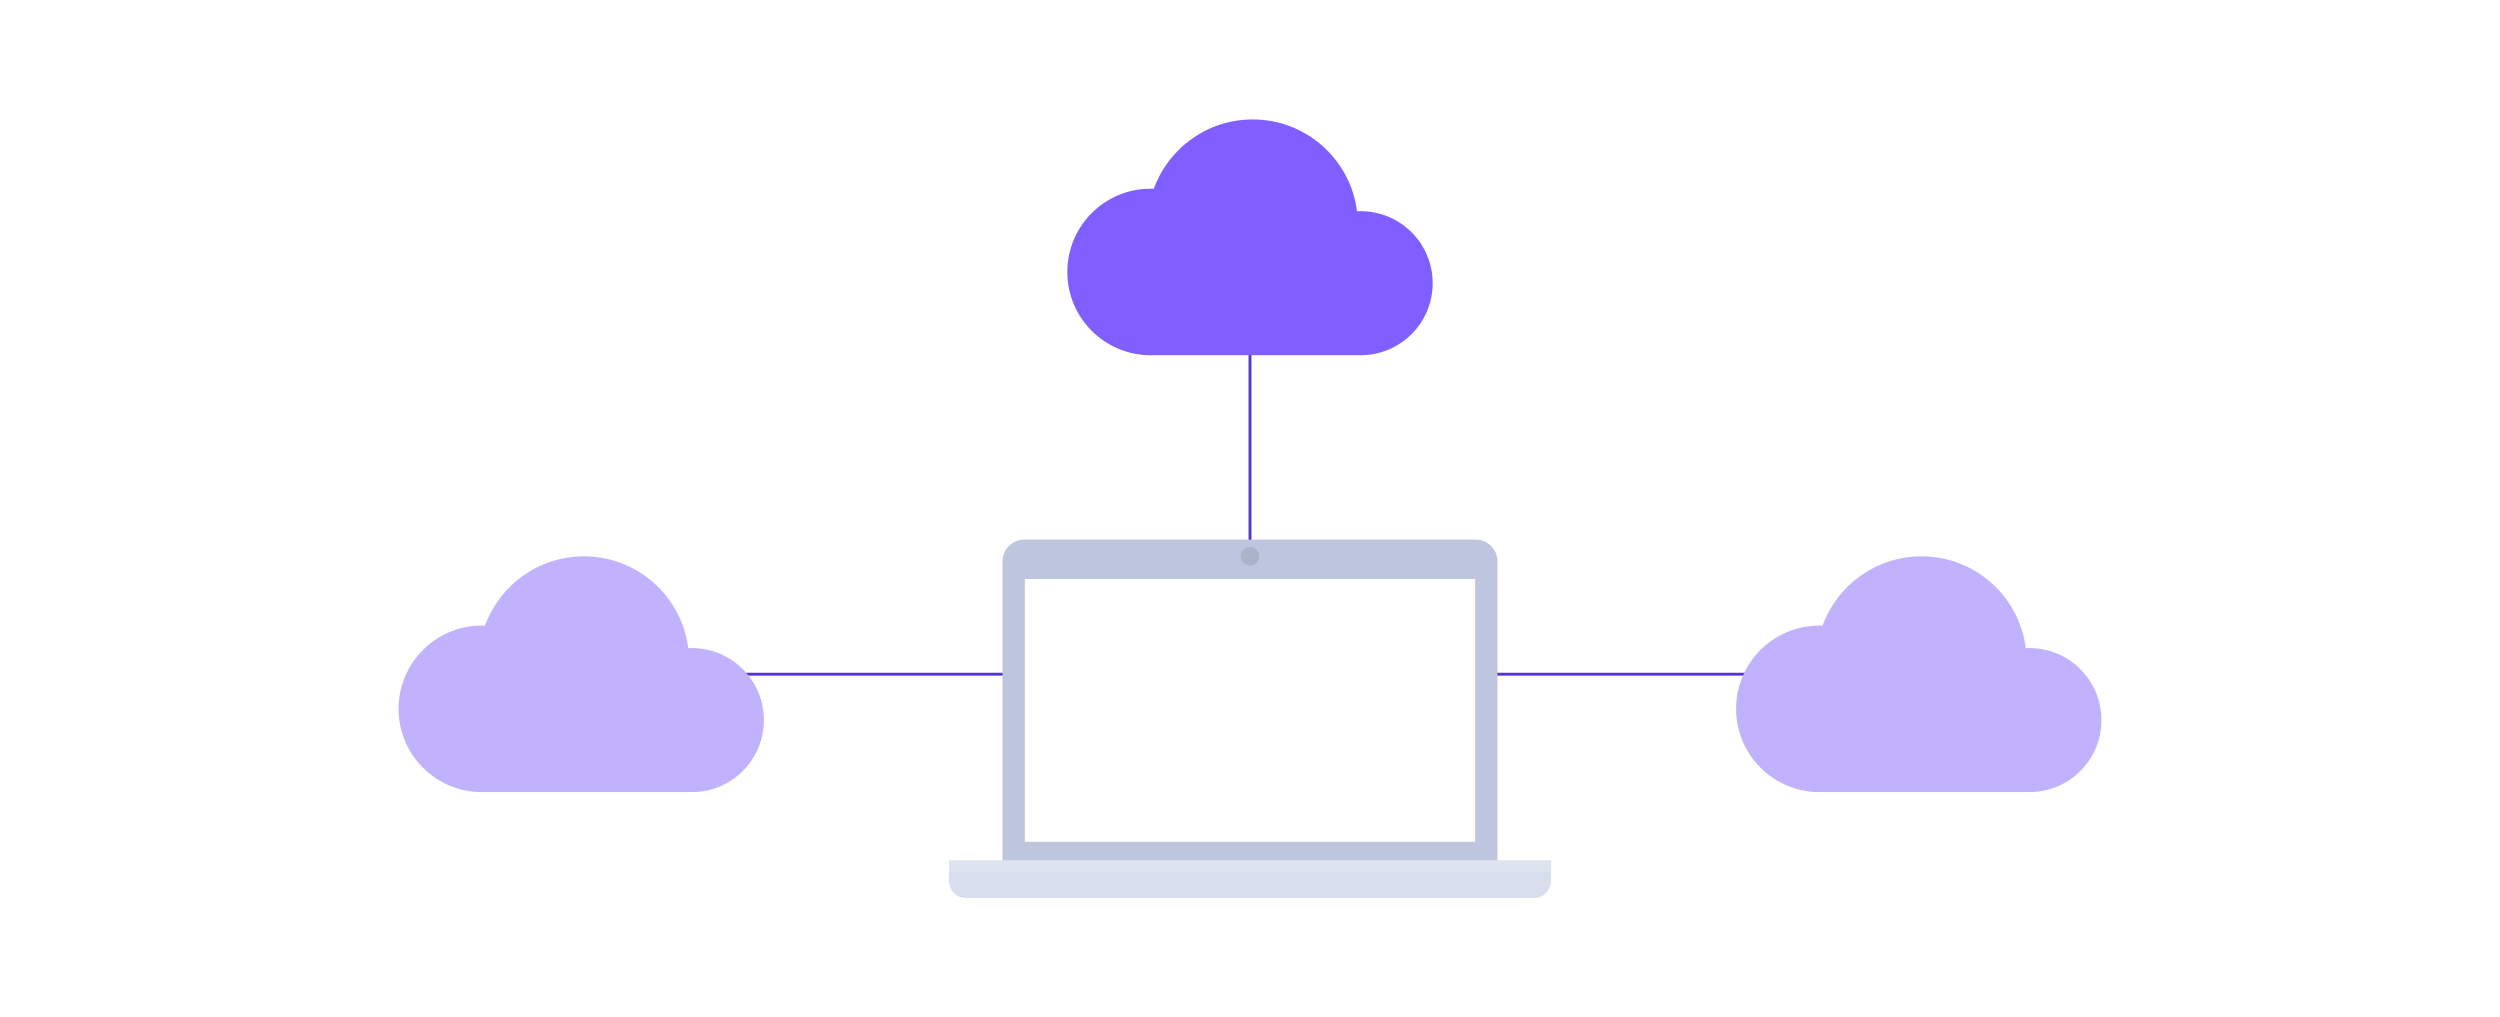
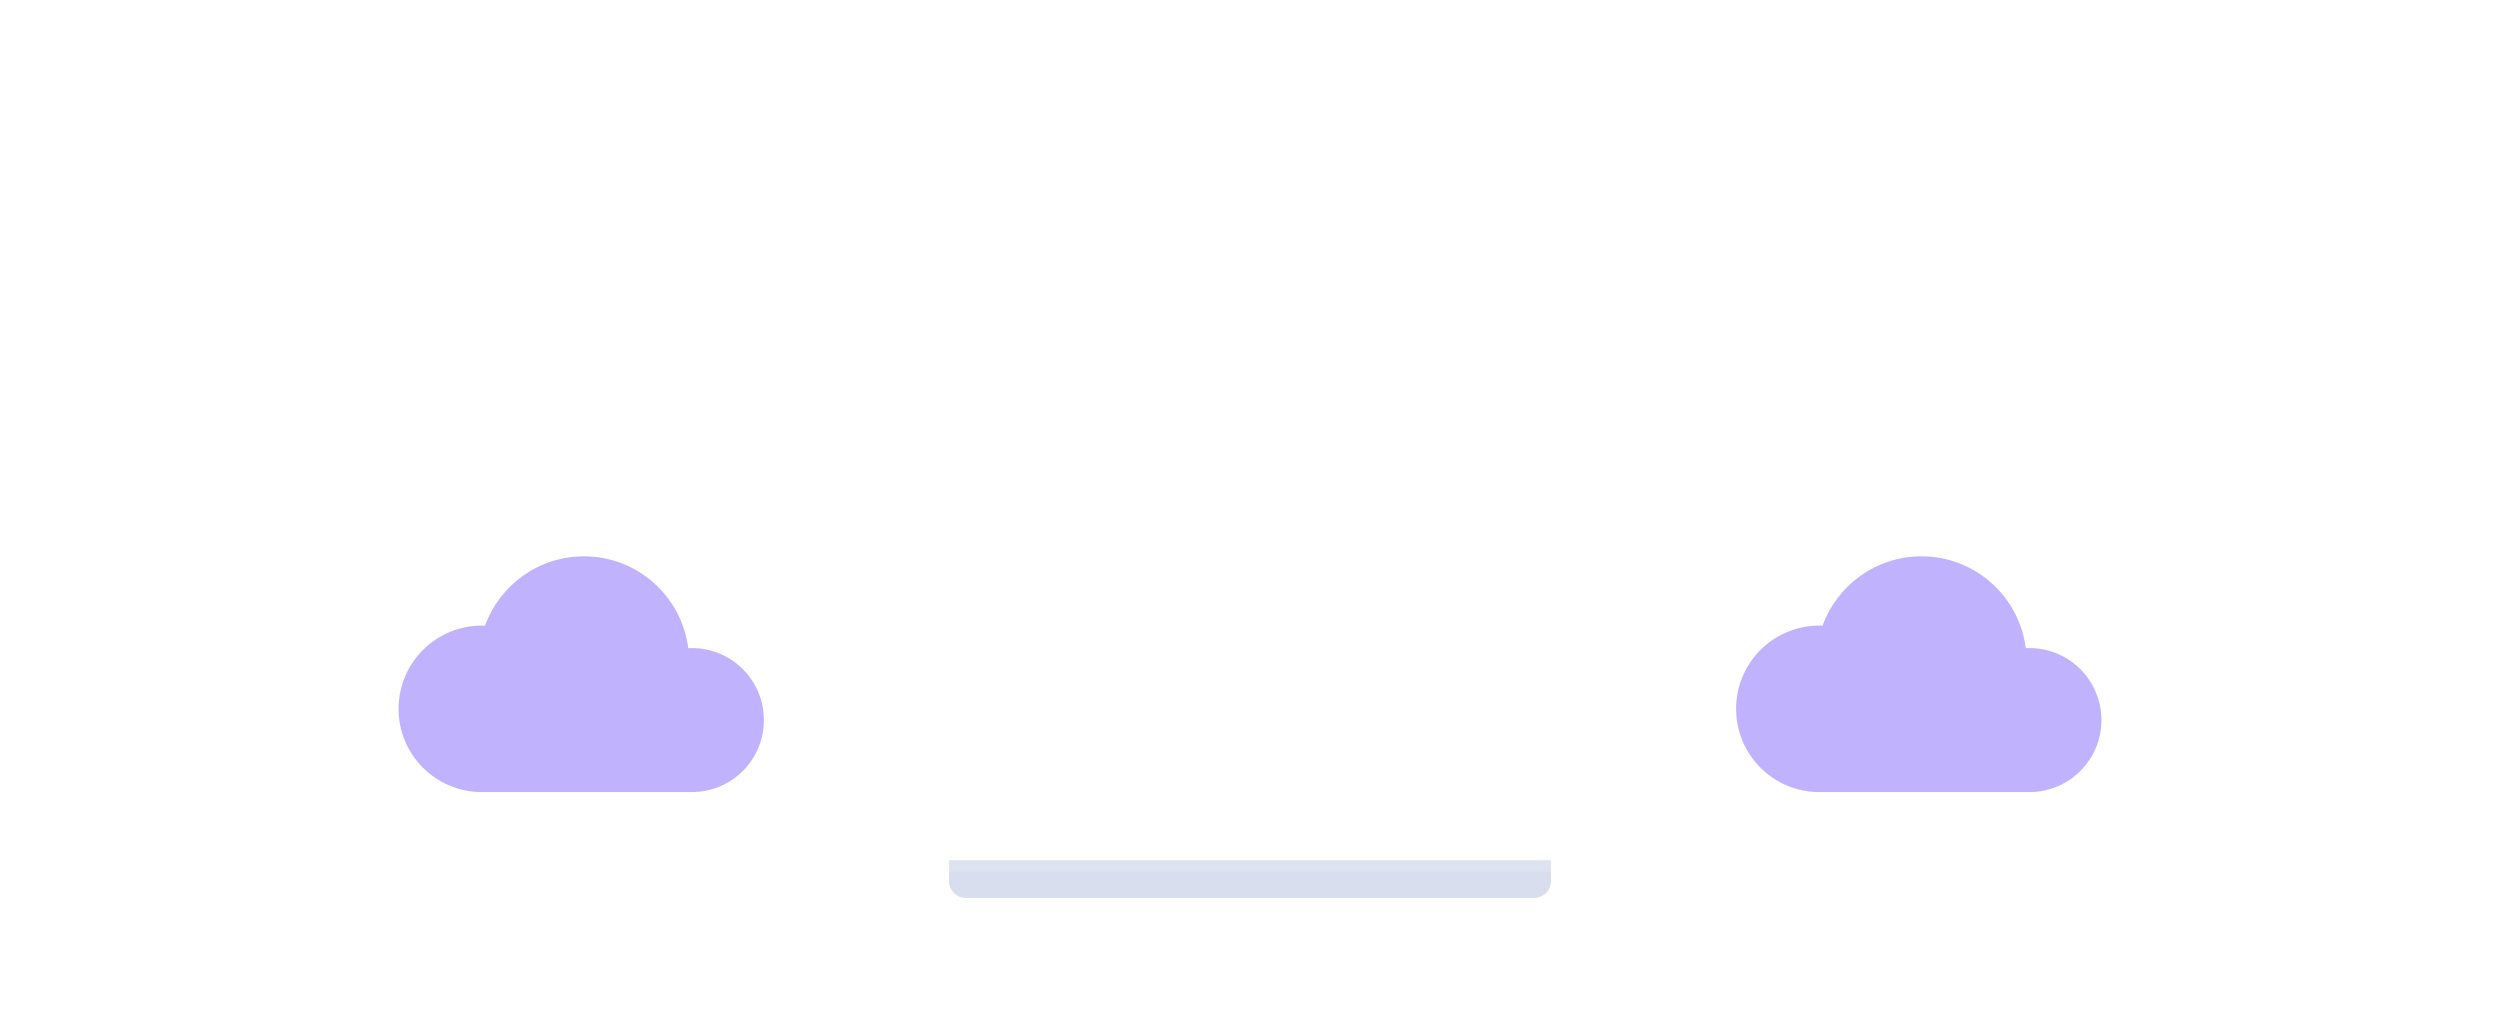
<svg xmlns="http://www.w3.org/2000/svg" id="Layer_1" viewBox="0 0 860 350">
  <rect width="860" height="350" fill="#fff" />
  <g>
-     <line x1="430" y1="81.64" x2="430" y2="244.367" fill="none" stroke="#5538cb" stroke-miterlimit="10" />
-     <line x1="199.945" y1="231.925" x2="660.055" y2="231.925" fill="none" stroke="#5538cb" stroke-miterlimit="10" />
    <g>
-       <path d="m515.135,296.749h-170.269v-103.618c0-4.145,3.36-7.506,7.505-7.506h155.258c4.145,0,7.505,3.36,7.505,7.506v103.618Z" fill="#bdc6de" />
      <rect x="352.545" y="199.162" width="154.91" height="90.411" fill="#fff" />
-       <path d="m433.183,191.375c0,1.758-1.425,3.183-3.183,3.183s-3.183-1.425-3.183-3.183,1.425-3.183,3.183-3.183,3.183,1.425,3.183,3.183Z" opacity=".1" />
      <path d="m326.464,295.953h207.072v7.129c0,3.217-2.612,5.829-5.829,5.829h-195.415c-3.217,0-5.829-2.612-5.829-5.829v-7.129h0Z" fill="#d8deed" />
      <rect x="326.464" y="295.953" width="207.072" height="3.865" fill="#fff" opacity=".16" />
    </g>
    <g>
      <path d="m238.013,272.475c13.679,0,24.768-11.089,24.768-24.768s-11.089-24.768-24.768-24.768c-.42,0-.837.011-1.252.032-2.256-17.816-17.455-31.595-35.883-31.595-15.654,0-28.984,9.942-34.026,23.856-.368-.014-.737-.028-1.109-.028-15.815,0-28.636,12.821-28.636,28.636s12.821,28.636,28.636,28.636h72.269Z" fill="#c1b2fd" />
      <path d="m698.124,272.475c13.679,0,24.768-11.089,24.768-24.768s-11.089-24.768-24.768-24.768c-.42,0-.837.011-1.252.032-2.256-17.816-17.455-31.595-35.883-31.595-15.654,0-28.984,9.942-34.026,23.856-.368-.014-.737-.028-1.109-.028-15.815,0-28.636,12.821-28.636,28.636s12.821,28.636,28.636,28.636h72.269Z" fill="#c1b2fd" />
    </g>
-     <path d="m468.068,122.19c13.679,0,24.768-11.089,24.768-24.768s-11.089-24.768-24.768-24.768c-.42,0-.837.011-1.252.032-2.256-17.816-17.455-31.595-35.883-31.595-15.654,0-28.984,9.942-34.026,23.856-.368-.014-.737-.028-1.109-.028-15.815,0-28.636,12.821-28.636,28.636s12.821,28.636,28.636,28.636h72.269Z" fill="#805eff" />
  </g>
</svg>